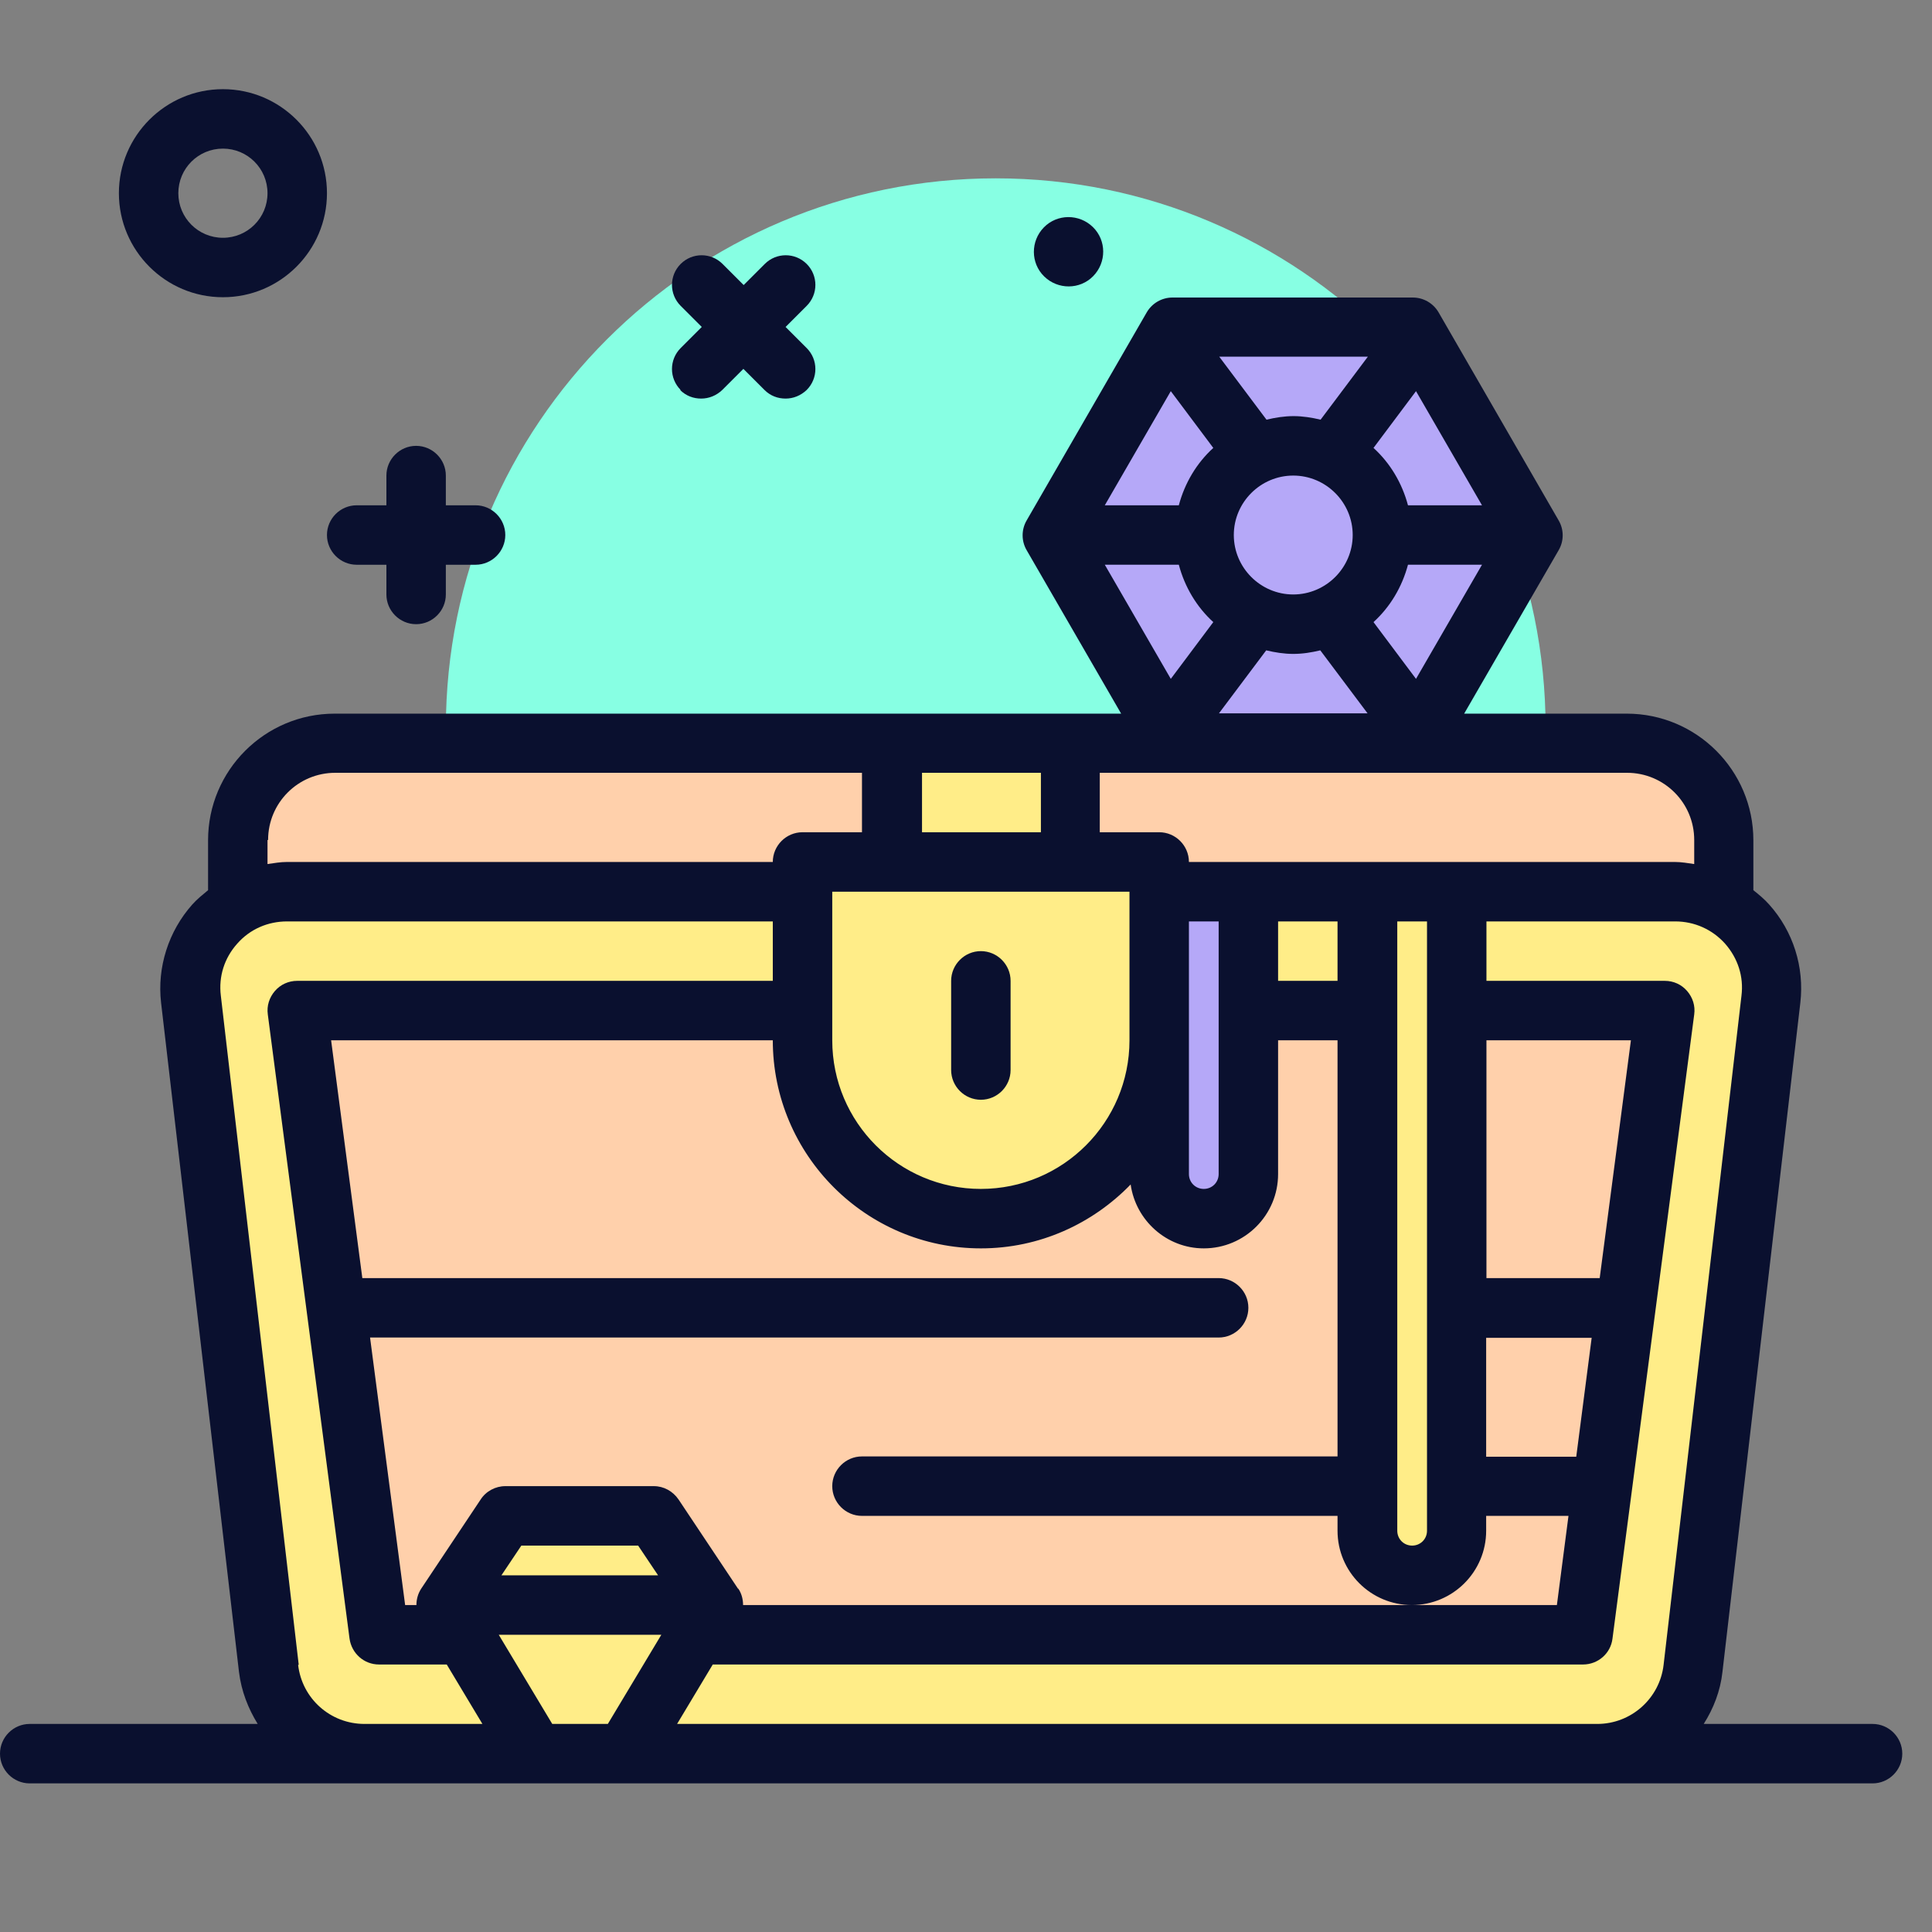
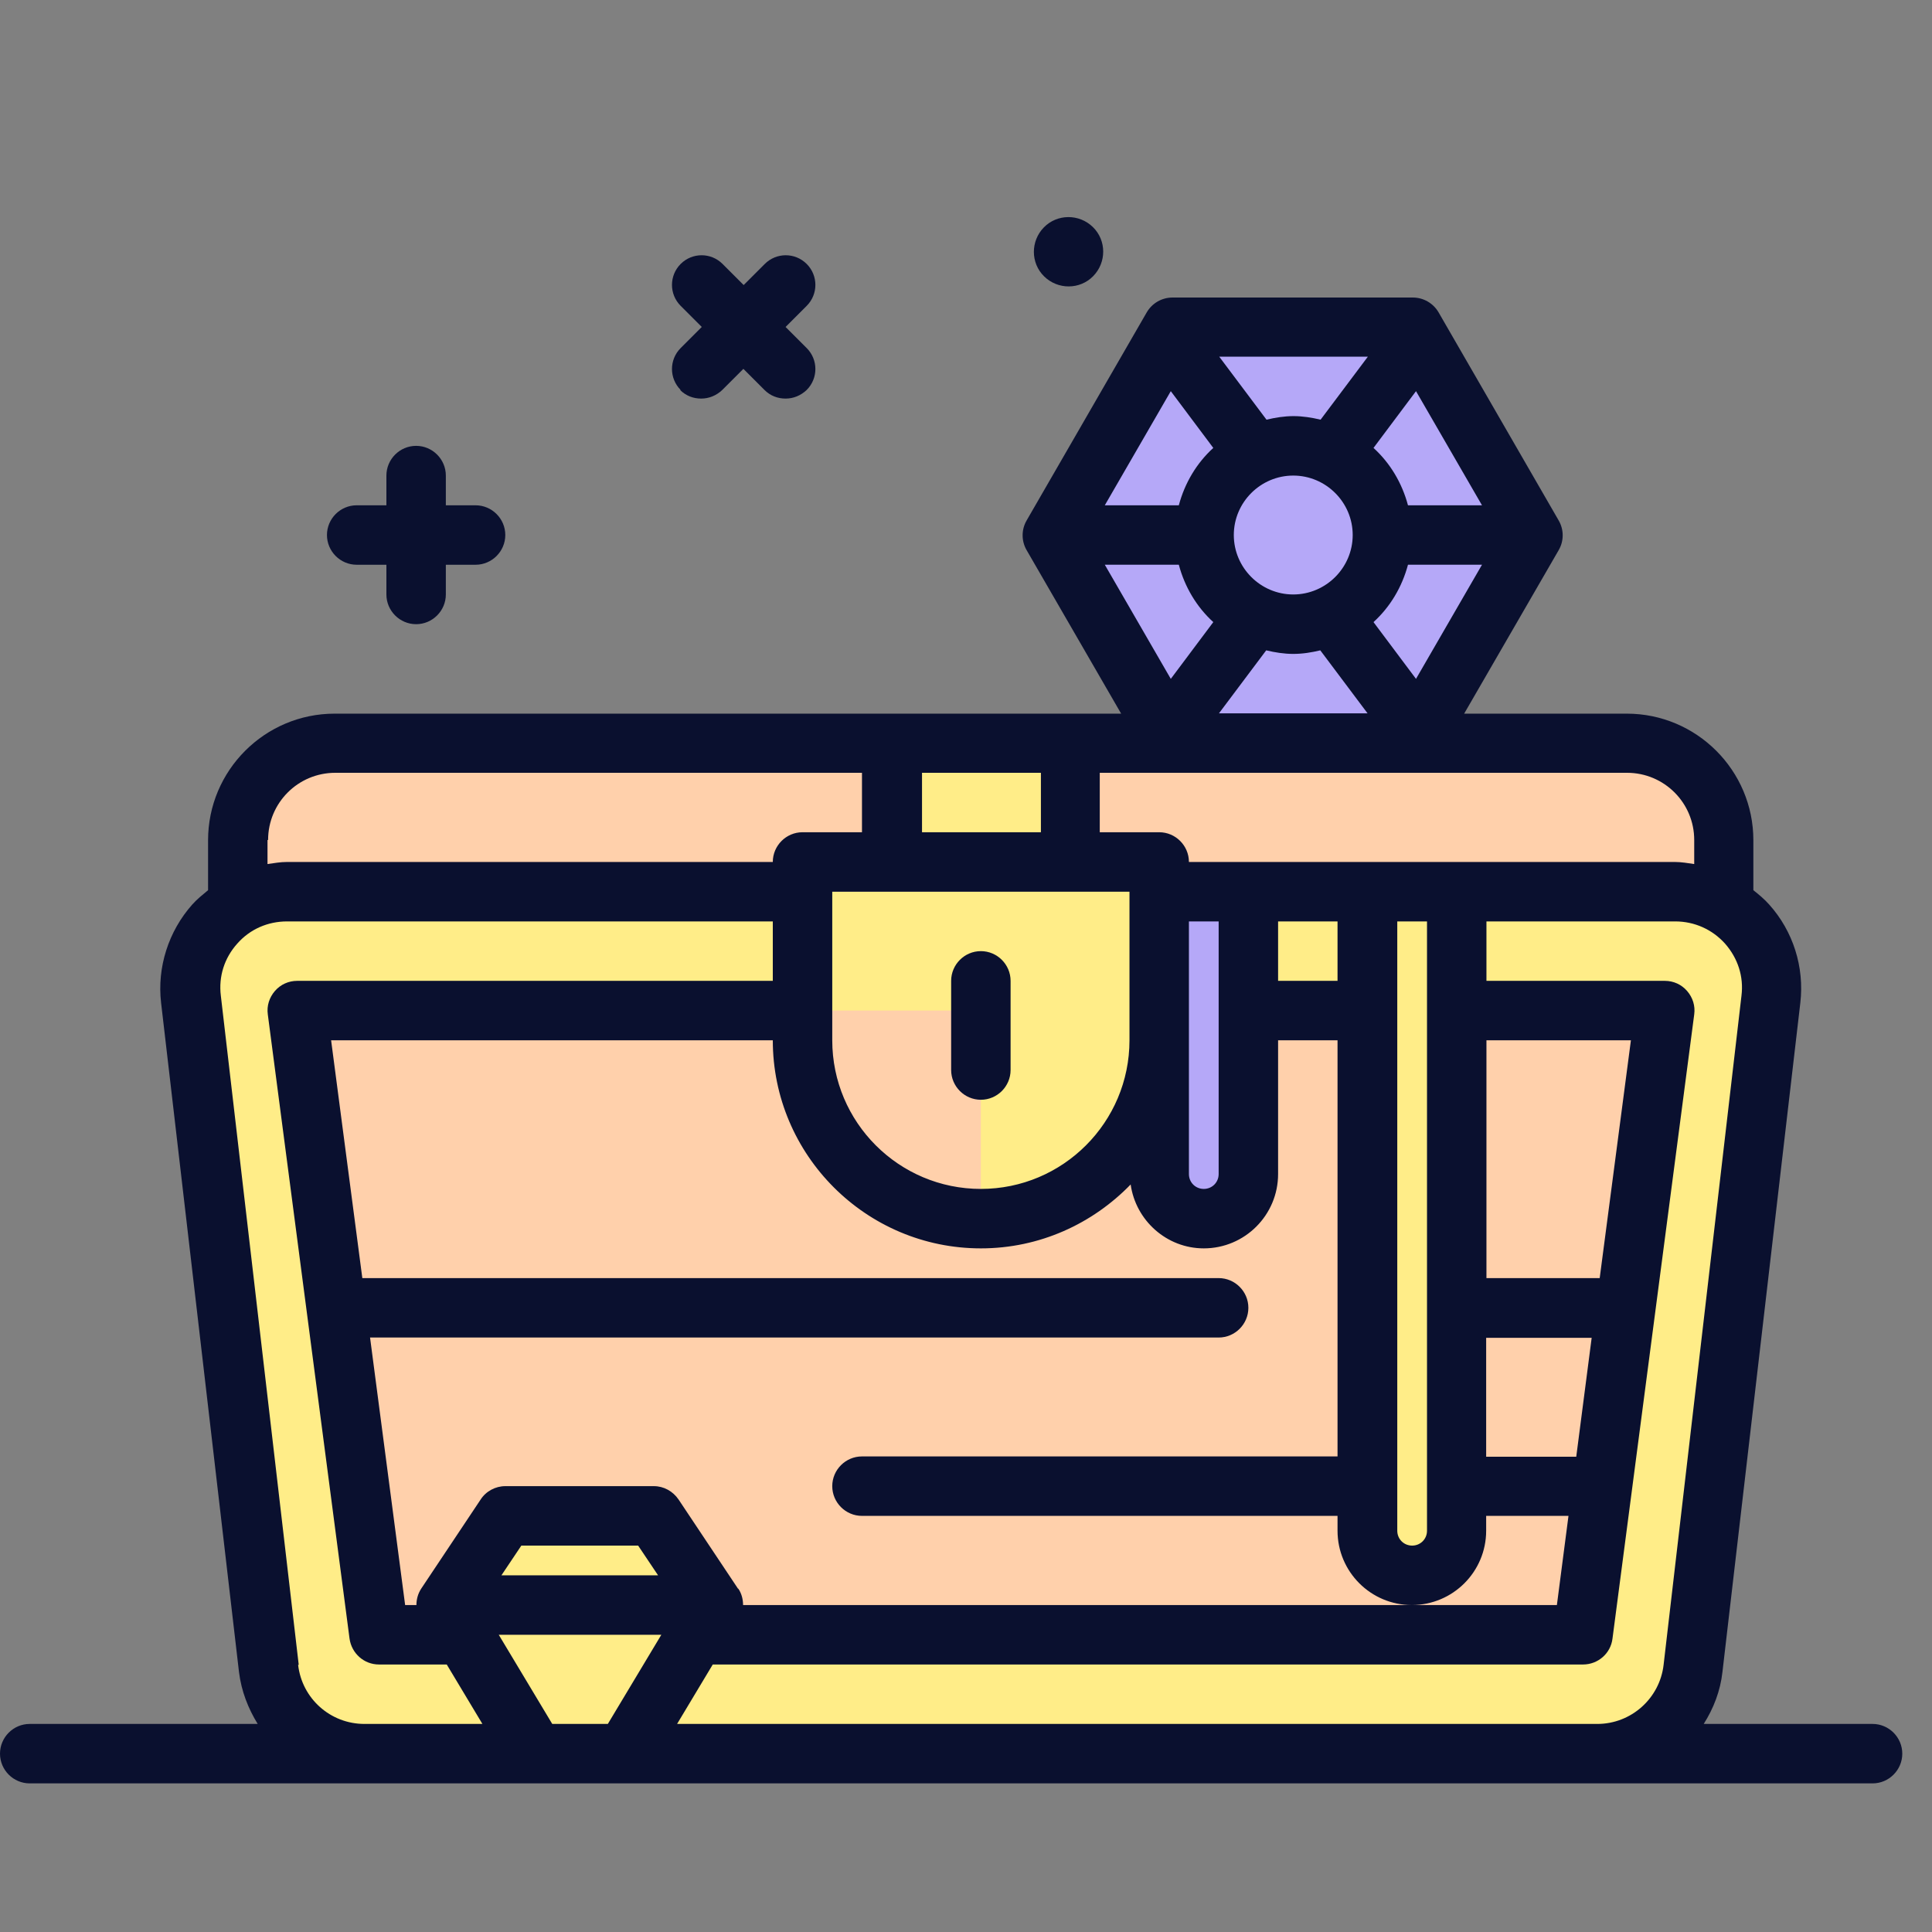
<svg xmlns="http://www.w3.org/2000/svg" width="128" height="128" viewBox="0 0 128 128" fill="none">
  <rect x="0" y="0" width="128" height="128" fill="#808080" stroke="none" />
-   <path d="M65.969 84.677C86.09 84.677 102.4 68.366 102.4 48.246C102.4 28.126 86.09 11.815 65.969 11.815C45.849 11.815 29.539 28.126 29.539 48.246C29.539 68.366 45.849 84.677 65.969 84.677Z" fill="#87FFE3" />
  <path d="M105.826 116.185H24.143C20.893 116.185 18.176 113.762 17.802 110.533L12.642 66.206C12.209 62.405 15.163 59.077 18.983 59.077H110.966C114.786 59.077 117.76 62.405 117.307 66.206L112.148 110.533C111.773 113.762 109.036 116.185 105.807 116.185H105.826Z" fill="#FFED88" />
  <path d="M104.862 108.308H25.108L19.692 66.954H110.277L104.862 108.308Z" fill="#FFD0AB" />
  <path d="M22.174 49.231H107.796C111.34 49.231 114.215 52.106 114.215 55.65V59.077H15.754V55.65C15.754 52.106 18.629 49.231 22.174 49.231Z" fill="#FFD0AB" />
  <path d="M70.892 49.231H59.077V57.108H70.892V49.231Z" fill="#FFED88" />
-   <path d="M53.169 57.108H76.8V68.923C76.8 75.441 71.503 80.738 64.985 80.738C58.467 80.738 53.169 75.441 53.169 68.923V57.108Z" fill="#FFED88" />
+   <path d="M53.169 57.108H76.8V68.923C76.8 75.441 71.503 80.738 64.985 80.738V57.108Z" fill="#FFED88" />
  <path d="M35.446 116.185L29.539 106.338L33.477 100.431H43.323L47.262 106.338L41.354 116.185H35.446Z" fill="#FFED88" />
  <path d="M90.585 59.077H96.492V101.415C96.492 103.05 95.173 104.369 93.538 104.369C91.904 104.369 90.585 103.05 90.585 101.415V59.077Z" fill="#FFED88" />
  <path d="M76.8 59.077H82.707V77.785C82.707 79.419 81.388 80.738 79.754 80.738C78.119 80.738 76.8 79.419 76.8 77.785V59.077Z" fill="#B5A8F8" />
  <path d="M93.617 21.662H77.706L69.75 35.446L77.706 49.231H93.617L101.573 35.446L93.617 21.662Z" fill="#B5A8F8" />
  <path d="M45.056 25.836C45.45 26.23 45.942 26.407 46.454 26.407C46.966 26.407 47.459 26.211 47.852 25.836L49.251 24.438L50.649 25.836C51.043 26.23 51.535 26.407 52.047 26.407C52.559 26.407 53.051 26.211 53.445 25.836C54.213 25.068 54.213 23.828 53.445 23.06L52.047 21.662L53.445 20.264C54.213 19.495 54.213 18.255 53.445 17.487C52.677 16.719 51.437 16.719 50.669 17.487L49.27 18.885L47.872 17.487C47.104 16.719 45.864 16.719 45.096 17.487C44.328 18.255 44.328 19.495 45.096 20.264L46.494 21.662L45.096 23.06C44.328 23.828 44.328 25.068 45.096 25.836H45.056Z" fill="#0A102F" />
-   <path d="M14.769 19.692C18.57 19.692 21.662 16.601 21.662 12.8C21.662 8.999 18.57 5.908 14.769 5.908C10.969 5.908 7.877 8.999 7.877 12.8C7.877 16.601 10.969 19.692 14.769 19.692ZM14.769 9.846C16.404 9.846 17.723 11.166 17.723 12.8C17.723 14.434 16.404 15.754 14.769 15.754C13.135 15.754 11.815 14.434 11.815 12.8C11.815 11.166 13.135 9.846 14.769 9.846Z" fill="#0A102F" />
  <path d="M72.428 18.294C73.314 17.388 73.314 15.931 72.409 15.045C71.503 14.159 70.045 14.159 69.159 15.065C68.273 15.97 68.273 17.428 69.179 18.314C70.085 19.2 71.542 19.2 72.428 18.294Z" fill="#0A102F" />
  <path d="M64.985 72.862C66.068 72.862 66.954 71.975 66.954 70.892V64.985C66.954 63.901 66.068 63.015 64.985 63.015C63.902 63.015 63.016 63.901 63.016 64.985V70.892C63.016 71.975 63.902 72.862 64.985 72.862Z" fill="#0A102F" />
  <path d="M124.062 114.215H112.876C113.526 113.191 113.979 112.029 114.117 110.769L119.276 66.442C119.552 64.079 118.804 61.696 117.209 59.924C116.894 59.569 116.539 59.274 116.165 58.978V55.67C116.165 51.042 112.404 47.281 107.776 47.281H97.004L103.266 36.45C103.621 35.84 103.621 35.092 103.266 34.481L95.311 20.697C94.956 20.086 94.306 19.712 93.597 19.712H77.686C76.977 19.712 76.327 20.086 75.973 20.697L68.017 34.481C67.663 35.092 67.663 35.84 68.017 36.45L74.279 47.281H22.174C17.546 47.281 13.785 51.042 13.785 55.67V58.978C13.43 59.274 13.056 59.569 12.741 59.924C11.165 61.696 10.398 64.079 10.673 66.442L15.833 110.769C15.99 112.049 16.443 113.191 17.073 114.215H1.969C0.886 114.215 0 115.101 0 116.185C0 117.268 0.886 118.154 1.969 118.154H124.062C125.145 118.154 126.031 117.268 126.031 116.185C126.031 115.101 125.145 114.215 124.062 114.215ZM112.246 55.65V57.245C111.833 57.186 111.399 57.108 110.966 57.108H78.769C78.769 56.025 77.883 55.138 76.8 55.138H72.862V51.2H107.796C110.257 51.2 112.246 53.189 112.246 55.65ZM48.896 105.255L44.958 99.348C44.583 98.796 43.973 98.461 43.323 98.461H33.477C32.827 98.461 32.197 98.796 31.843 99.348L27.904 105.255C27.687 105.59 27.589 105.964 27.589 106.338H26.841L24.517 88.615H80.739C81.822 88.615 82.708 87.729 82.708 86.646C82.708 85.563 81.822 84.677 80.739 84.677H24.005L21.937 68.923H51.2C51.2 76.524 57.383 82.708 64.985 82.708C68.884 82.708 72.389 81.073 74.909 78.474C75.244 80.856 77.292 82.708 79.754 82.708C82.471 82.708 84.677 80.502 84.677 77.784V68.923H88.615V96.492H57.108C56.025 96.492 55.139 97.378 55.139 98.461C55.139 99.544 56.025 100.431 57.108 100.431H88.615V101.415C88.615 104.133 90.821 106.338 93.538 106.338C96.256 106.338 98.462 104.133 98.462 101.415V100.431H103.916L103.148 106.338H49.231C49.231 105.964 49.132 105.57 48.916 105.255H48.896ZM43.579 104.369H33.221L34.54 102.4H42.279L43.599 104.369H43.579ZM59.077 59.077H74.831V68.923C74.831 74.358 70.42 78.769 64.985 78.769C59.55 78.769 55.139 74.358 55.139 68.923V59.077H59.077ZM88.615 61.046V64.984H84.677V61.046H88.615ZM78.769 68.923V61.046H80.739V77.784C80.739 78.336 80.305 78.769 79.754 78.769C79.203 78.769 78.769 78.336 78.769 77.784V68.923ZM104.428 96.512C104.428 96.512 104.389 96.512 104.369 96.512H98.462V88.635H105.452L104.428 96.532V96.512ZM105.984 84.677H98.481V68.923H108.052L105.984 84.677ZM94.543 101.415C94.543 101.967 94.109 102.4 93.558 102.4C93.007 102.4 92.573 101.967 92.573 101.415V61.046H94.543V101.415ZM89.62 35.446C89.62 37.612 87.847 39.385 85.681 39.385C83.515 39.385 81.743 37.612 81.743 35.446C81.743 33.28 83.515 31.508 85.681 31.508C87.847 31.508 89.62 33.28 89.62 35.446ZM85.681 43.323C86.311 43.323 86.902 43.224 87.473 43.087L90.604 47.261H80.758L83.889 43.087C84.46 43.224 85.071 43.323 85.681 43.323ZM90.998 41.216C92.101 40.212 92.889 38.892 93.282 37.415H98.186L93.814 44.977L90.998 41.216ZM93.282 33.477C92.889 32 92.101 30.68 90.998 29.676L93.814 25.915L98.186 33.477H93.282ZM87.493 27.805C86.922 27.668 86.311 27.569 85.701 27.569C85.091 27.569 84.48 27.668 83.909 27.805L80.778 23.631H90.624L87.493 27.805ZM80.384 29.676C79.281 30.68 78.493 32 78.1 33.477H73.196L77.568 25.915L80.384 29.676ZM78.1 37.415C78.493 38.892 79.281 40.212 80.384 41.216L77.568 44.977L73.196 37.415H78.1ZM68.963 51.2V55.138H61.086V51.2H68.963ZM17.762 55.65C17.762 53.189 19.751 51.2 22.213 51.2H57.108V55.138H53.169C52.086 55.138 51.2 56.025 51.2 57.108H19.003C18.57 57.108 18.156 57.186 17.723 57.245V55.65H17.762ZM19.791 110.297L14.631 65.969C14.474 64.689 14.868 63.468 15.714 62.523C16.561 61.558 17.743 61.046 19.023 61.046H51.2V64.984H19.692C19.121 64.984 18.59 65.221 18.215 65.654C17.841 66.087 17.664 66.639 17.743 67.21L23.158 108.564C23.296 109.548 24.123 110.277 25.108 110.277H29.598L31.961 114.215H24.143C21.898 114.215 20.007 112.541 19.751 110.297H19.791ZM36.588 114.215L33.044 108.308H43.815L40.271 114.215H36.588ZM44.859 114.215L47.222 110.277H104.881C105.866 110.277 106.713 109.548 106.831 108.564L112.246 67.21C112.325 66.639 112.148 66.087 111.774 65.654C111.399 65.221 110.868 64.984 110.297 64.984H98.481V61.046H110.986C112.266 61.046 113.447 61.578 114.294 62.523C115.141 63.488 115.535 64.709 115.377 65.969L110.218 110.297C109.962 112.522 108.071 114.215 105.826 114.215H44.839H44.859Z" fill="#0A102F" />
  <path d="M23.631 37.416H25.6V39.385C25.6 40.468 26.486 41.354 27.569 41.354C28.652 41.354 29.538 40.468 29.538 39.385V37.416H31.508C32.591 37.416 33.477 36.529 33.477 35.446C33.477 34.363 32.591 33.477 31.508 33.477H29.538V31.508C29.538 30.425 28.652 29.539 27.569 29.539C26.486 29.539 25.6 30.425 25.6 31.508V33.477H23.631C22.548 33.477 21.662 34.363 21.662 35.446C21.662 36.529 22.548 37.416 23.631 37.416Z" fill="#0A102F" />
</svg>